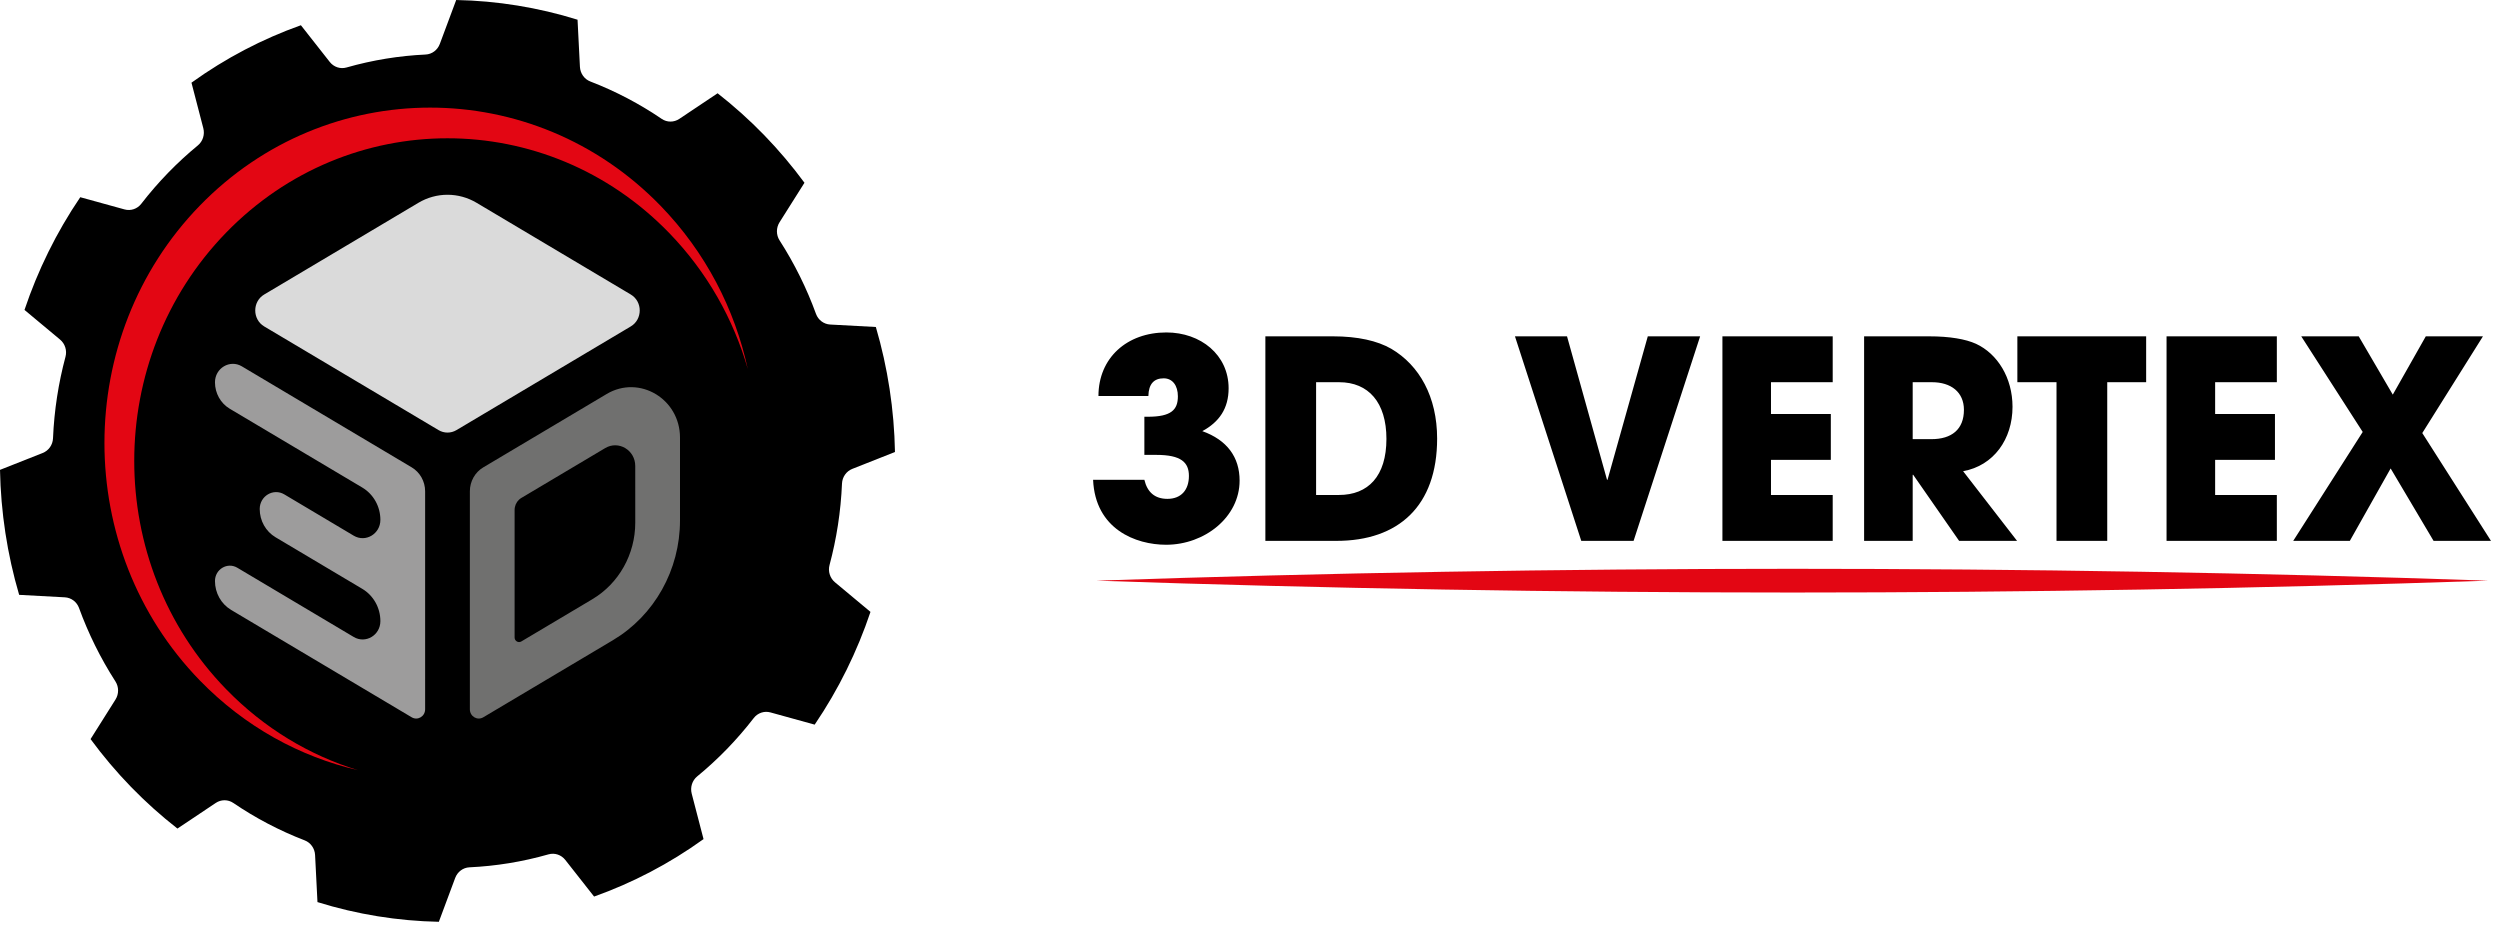
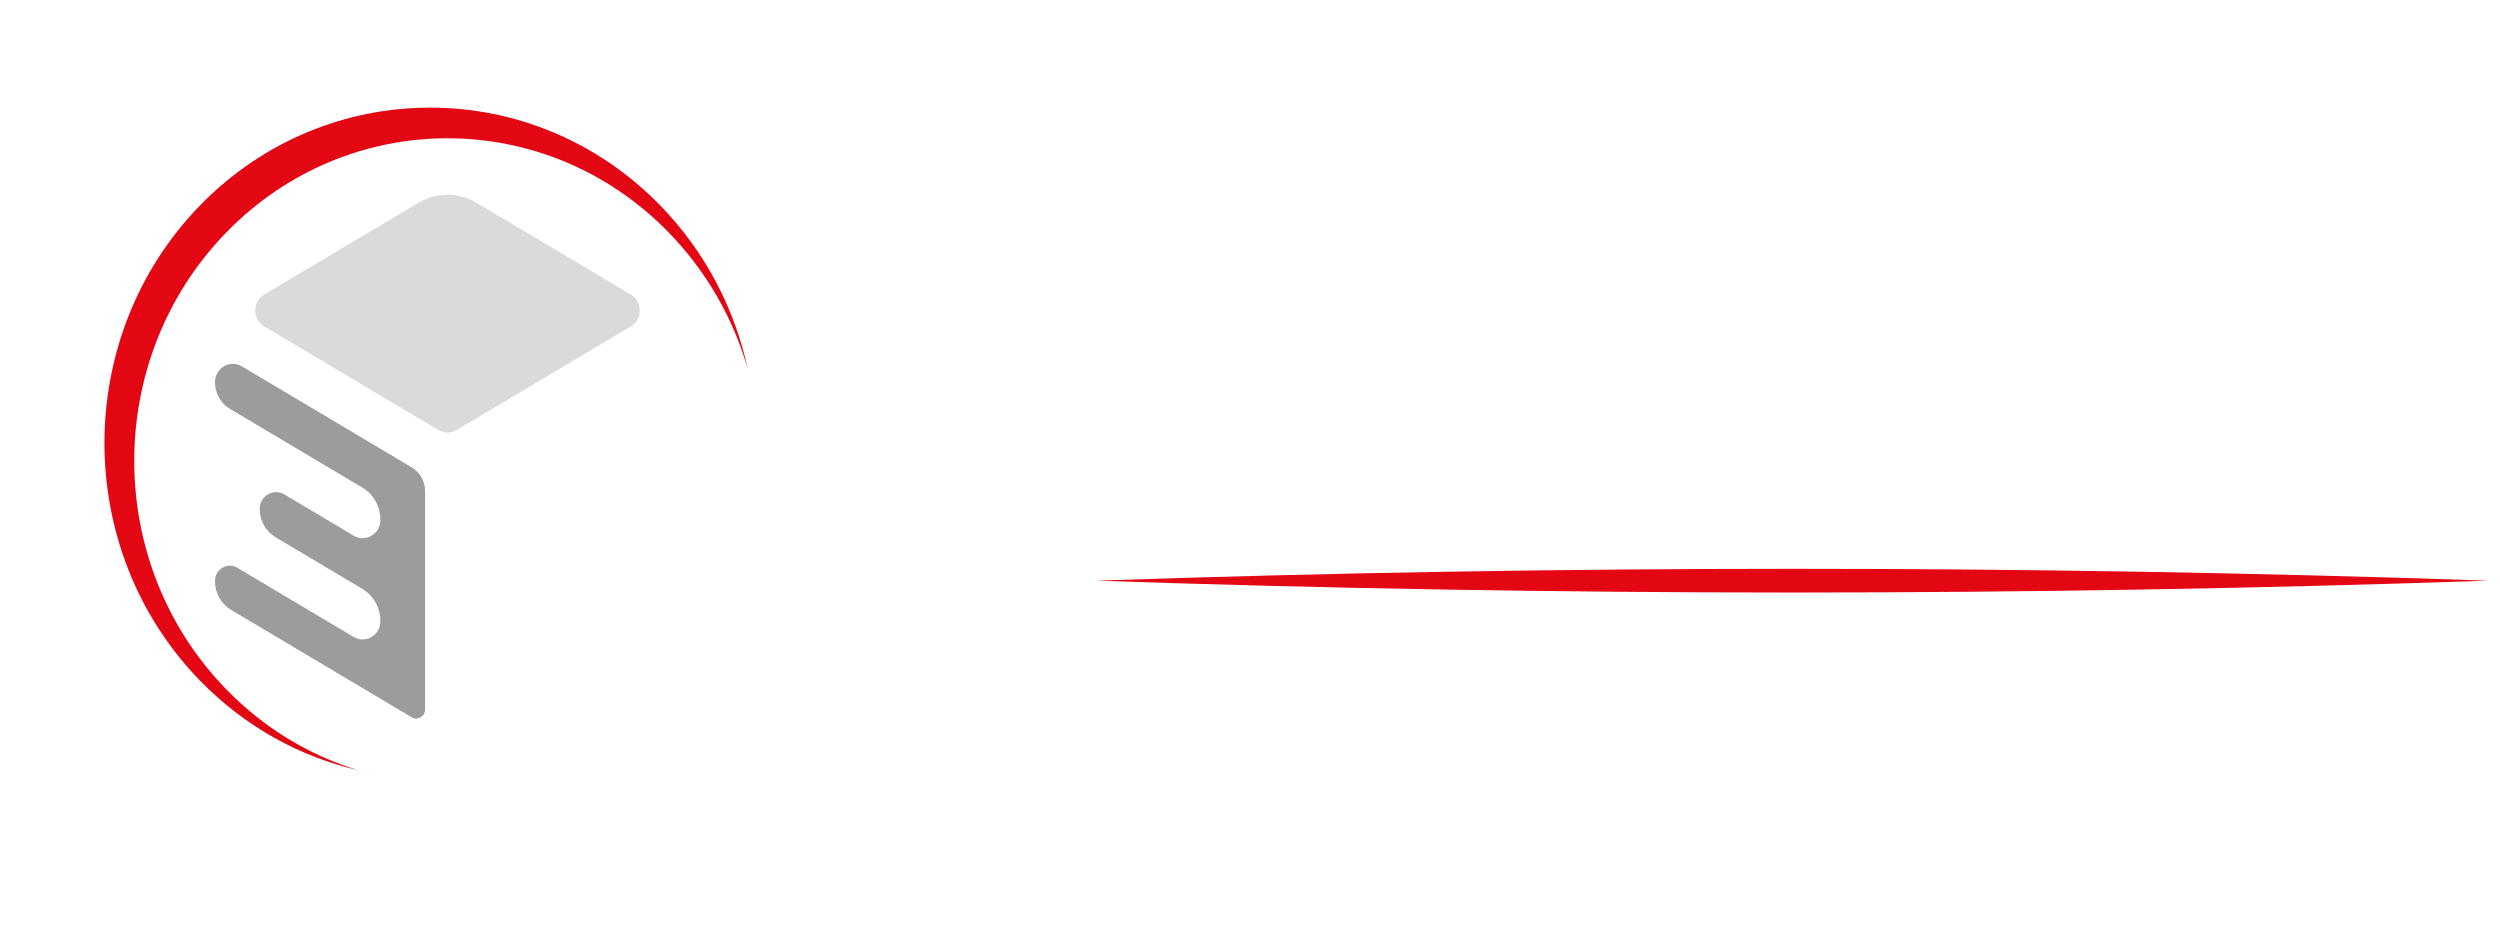
<svg xmlns="http://www.w3.org/2000/svg" width="182" height="68" viewBox="0 0 182 68" fill="none">
-   <path d="M84.188 33.116C85.985 33.116 86.553 33.66 86.553 34.647C86.553 35.671 85.985 36.317 84.988 36.317C84.072 36.317 83.523 35.832 83.31 34.928H79.577C79.733 38.529 82.685 39.658 84.891 39.658C87.706 39.658 90.243 37.644 90.243 34.989C90.243 33.277 89.327 32.031 87.528 31.387C88.759 30.722 89.443 29.737 89.443 28.267C89.443 25.833 87.412 24.202 84.91 24.202C82.039 24.202 79.967 26.055 79.967 28.83H83.601C83.622 27.945 84.013 27.542 84.716 27.542C85.36 27.542 85.75 28.067 85.75 28.852C85.75 29.837 85.263 30.339 83.563 30.339H83.31V33.116H84.188ZM97.296 39.375C101.81 39.375 104.623 36.839 104.623 31.928C104.623 28.891 103.335 26.596 101.283 25.39C100.267 24.807 98.84 24.485 97.043 24.485H92.119V39.375H97.296ZM95.812 36.034V27.825H97.493C99.623 27.825 100.932 29.293 100.932 31.951C100.932 34.667 99.602 36.034 97.474 36.034H95.812ZM118.925 39.375L123.77 24.485H119.959L117.028 34.928H116.991L114.079 24.485H110.289L115.116 39.375H118.925ZM133.421 39.375V36.034H128.928V33.479H133.284V30.139H128.928V27.825H133.421V24.485H125.392V39.375H133.421ZM146.842 39.375L142.915 34.303C145.143 33.901 146.511 31.97 146.511 29.615C146.511 27.503 145.418 25.753 143.853 25.029C143.093 24.685 141.94 24.485 140.434 24.485H135.707V39.375H139.244V34.567H139.282L142.624 39.375H146.842ZM139.244 31.97V27.825H140.65C142.037 27.825 142.974 28.549 142.974 29.837C142.974 31.265 142.075 31.97 140.61 31.97H139.244ZM153.407 39.375V27.825H156.24V24.485H146.864V27.825H149.714V39.375H153.407ZM165.754 39.375V36.034H161.262V33.479H165.617V30.139H161.262V27.825H165.754V24.485H157.725V39.375H165.754ZM181.344 39.375L176.342 31.526L180.759 24.485H176.598L174.195 28.73L171.715 24.485H167.531L172.005 31.446L166.947 39.375H171.068L174.039 34.103L177.164 39.375H181.344Z" fill="black" />
  <path d="M79.811 42.273C113.429 41.125 147.528 41.117 181.146 42.272C147.527 43.428 113.429 43.42 79.811 42.273Z" fill="#E30613" />
-   <path d="M12.918 60.32L15.707 58.454C16.096 58.194 16.599 58.193 16.986 58.456C18.583 59.542 20.321 60.461 22.185 61.18C22.619 61.347 22.914 61.767 22.938 62.244L23.112 65.673C25.991 66.57 28.966 67.048 31.948 67.107L33.138 63.913C33.305 63.467 33.711 63.162 34.174 63.141C36.087 63.052 38.017 62.743 39.935 62.196C40.382 62.069 40.859 62.23 41.151 62.601L43.25 65.27C46.039 64.277 48.723 62.883 51.217 61.087L50.356 57.776C50.236 57.315 50.391 56.822 50.753 56.524C52.25 55.295 53.635 53.877 54.874 52.273C55.163 51.899 55.642 51.74 56.09 51.864L59.309 52.753C61.053 50.183 62.406 47.419 63.371 44.546L60.783 42.388C60.423 42.087 60.267 41.595 60.39 41.135C60.9 39.234 61.211 37.248 61.298 35.2C61.319 34.723 61.615 34.305 62.048 34.134L65.154 32.906C65.097 29.834 64.632 26.77 63.762 23.805L60.437 23.626C59.974 23.601 59.567 23.297 59.404 22.85C58.732 21.004 57.85 19.209 56.752 17.499C56.496 17.101 56.498 16.583 56.75 16.182L58.565 13.305C57.672 12.093 56.691 10.928 55.618 9.822C54.545 8.718 53.416 7.709 52.241 6.79L49.45 8.657C49.061 8.917 48.559 8.918 48.172 8.654C46.574 7.568 44.837 6.649 42.973 5.931C42.538 5.764 42.244 5.344 42.219 4.867L42.045 1.435C39.167 0.538 36.192 0.06 33.211 0L32.019 3.198C31.853 3.644 31.447 3.949 30.983 3.97C29.071 4.059 27.141 4.367 25.223 4.914C24.776 5.042 24.298 4.881 24.006 4.509L21.905 1.837C19.116 2.83 16.433 4.223 13.939 6.019L14.801 9.334C14.921 9.796 14.767 10.288 14.404 10.586C12.908 11.816 11.522 13.234 10.283 14.837C9.994 15.211 9.516 15.37 9.067 15.246L5.843 14.357C4.1 16.925 2.747 19.69 1.783 22.562L4.374 24.723C4.735 25.023 4.891 25.515 4.767 25.976C4.258 27.876 3.946 29.862 3.859 31.91C3.839 32.388 3.542 32.806 3.109 32.977L0 34.206C0.058 37.277 0.522 40.341 1.394 43.305L4.72 43.485C5.184 43.51 5.59 43.813 5.753 44.261C6.426 46.106 7.307 47.902 8.405 49.611C8.661 50.01 8.66 50.528 8.407 50.928L6.593 53.806C7.484 55.017 8.464 56.18 9.536 57.285C10.61 58.391 11.741 59.401 12.918 60.32Z" fill="black" />
  <path d="M45.92 23.764L33.23 31.312C32.827 31.552 32.33 31.552 31.927 31.312L19.234 23.764C18.365 23.248 18.365 21.956 19.234 21.44L30.46 14.764C31.771 13.984 33.386 13.984 34.696 14.764L45.92 21.44C46.789 21.956 46.789 23.248 45.92 23.764Z" fill="#DADADA" />
  <path d="M30.949 49.455H30.935L30.949 49.465V51.638C30.949 52.154 30.406 52.477 29.971 52.219L16.829 44.404C16.099 43.97 15.65 43.168 15.65 42.3C15.65 41.44 16.554 40.902 17.277 41.332L25.753 46.373C26.615 46.885 27.692 46.245 27.692 45.22C27.692 44.249 27.189 43.352 26.373 42.867C24.658 41.847 21.689 40.082 20.06 39.113C19.346 38.689 18.907 37.905 18.907 37.056C18.907 36.11 19.901 35.518 20.697 35.991L25.752 38.998C26.614 39.511 27.692 38.87 27.692 37.845C27.692 36.874 27.189 35.977 26.373 35.492C23.975 34.066 18.941 31.073 16.73 29.759C16.061 29.362 15.65 28.627 15.65 27.832C15.65 26.798 16.736 26.153 17.605 26.669L29.971 34.023C30.576 34.383 30.949 35.048 30.949 35.767V49.455Z" fill="#9D9C9C" />
-   <path d="M43.124 43.622L42.989 43.703L37.952 46.698C37.735 46.827 37.463 46.666 37.463 46.407V37.123C37.463 37.052 37.471 36.982 37.485 36.914C37.542 36.638 37.709 36.396 37.952 36.251L44.058 32.621C45.03 32.043 46.246 32.766 46.246 33.923L46.247 37.891V38.051C46.247 40.349 45.057 42.473 43.124 43.622ZM44.166 28.683L35.183 34.024C34.578 34.383 34.206 35.048 34.206 35.767V51.638C34.206 52.155 34.748 52.477 35.183 52.219L44.618 46.608C47.642 44.81 49.504 41.487 49.504 37.891V31.858C49.504 29.036 46.539 27.272 44.166 28.683Z" fill="#70706F" />
  <path d="M48.086 14.978C43.461 10.215 37.386 7.834 31.314 7.834C25.239 7.834 19.164 10.215 14.539 14.978C5.292 24.502 5.292 40.004 14.539 49.528C17.824 52.911 21.839 55.091 26.066 56.071C22.547 54.994 19.23 53.025 16.451 50.162C7.547 40.991 7.547 26.119 16.451 16.946C25.358 7.774 39.795 7.774 48.702 16.946C51.485 19.813 53.397 23.236 54.441 26.867C53.494 22.507 51.375 18.366 48.086 14.978Z" fill="#E30613" />
</svg>